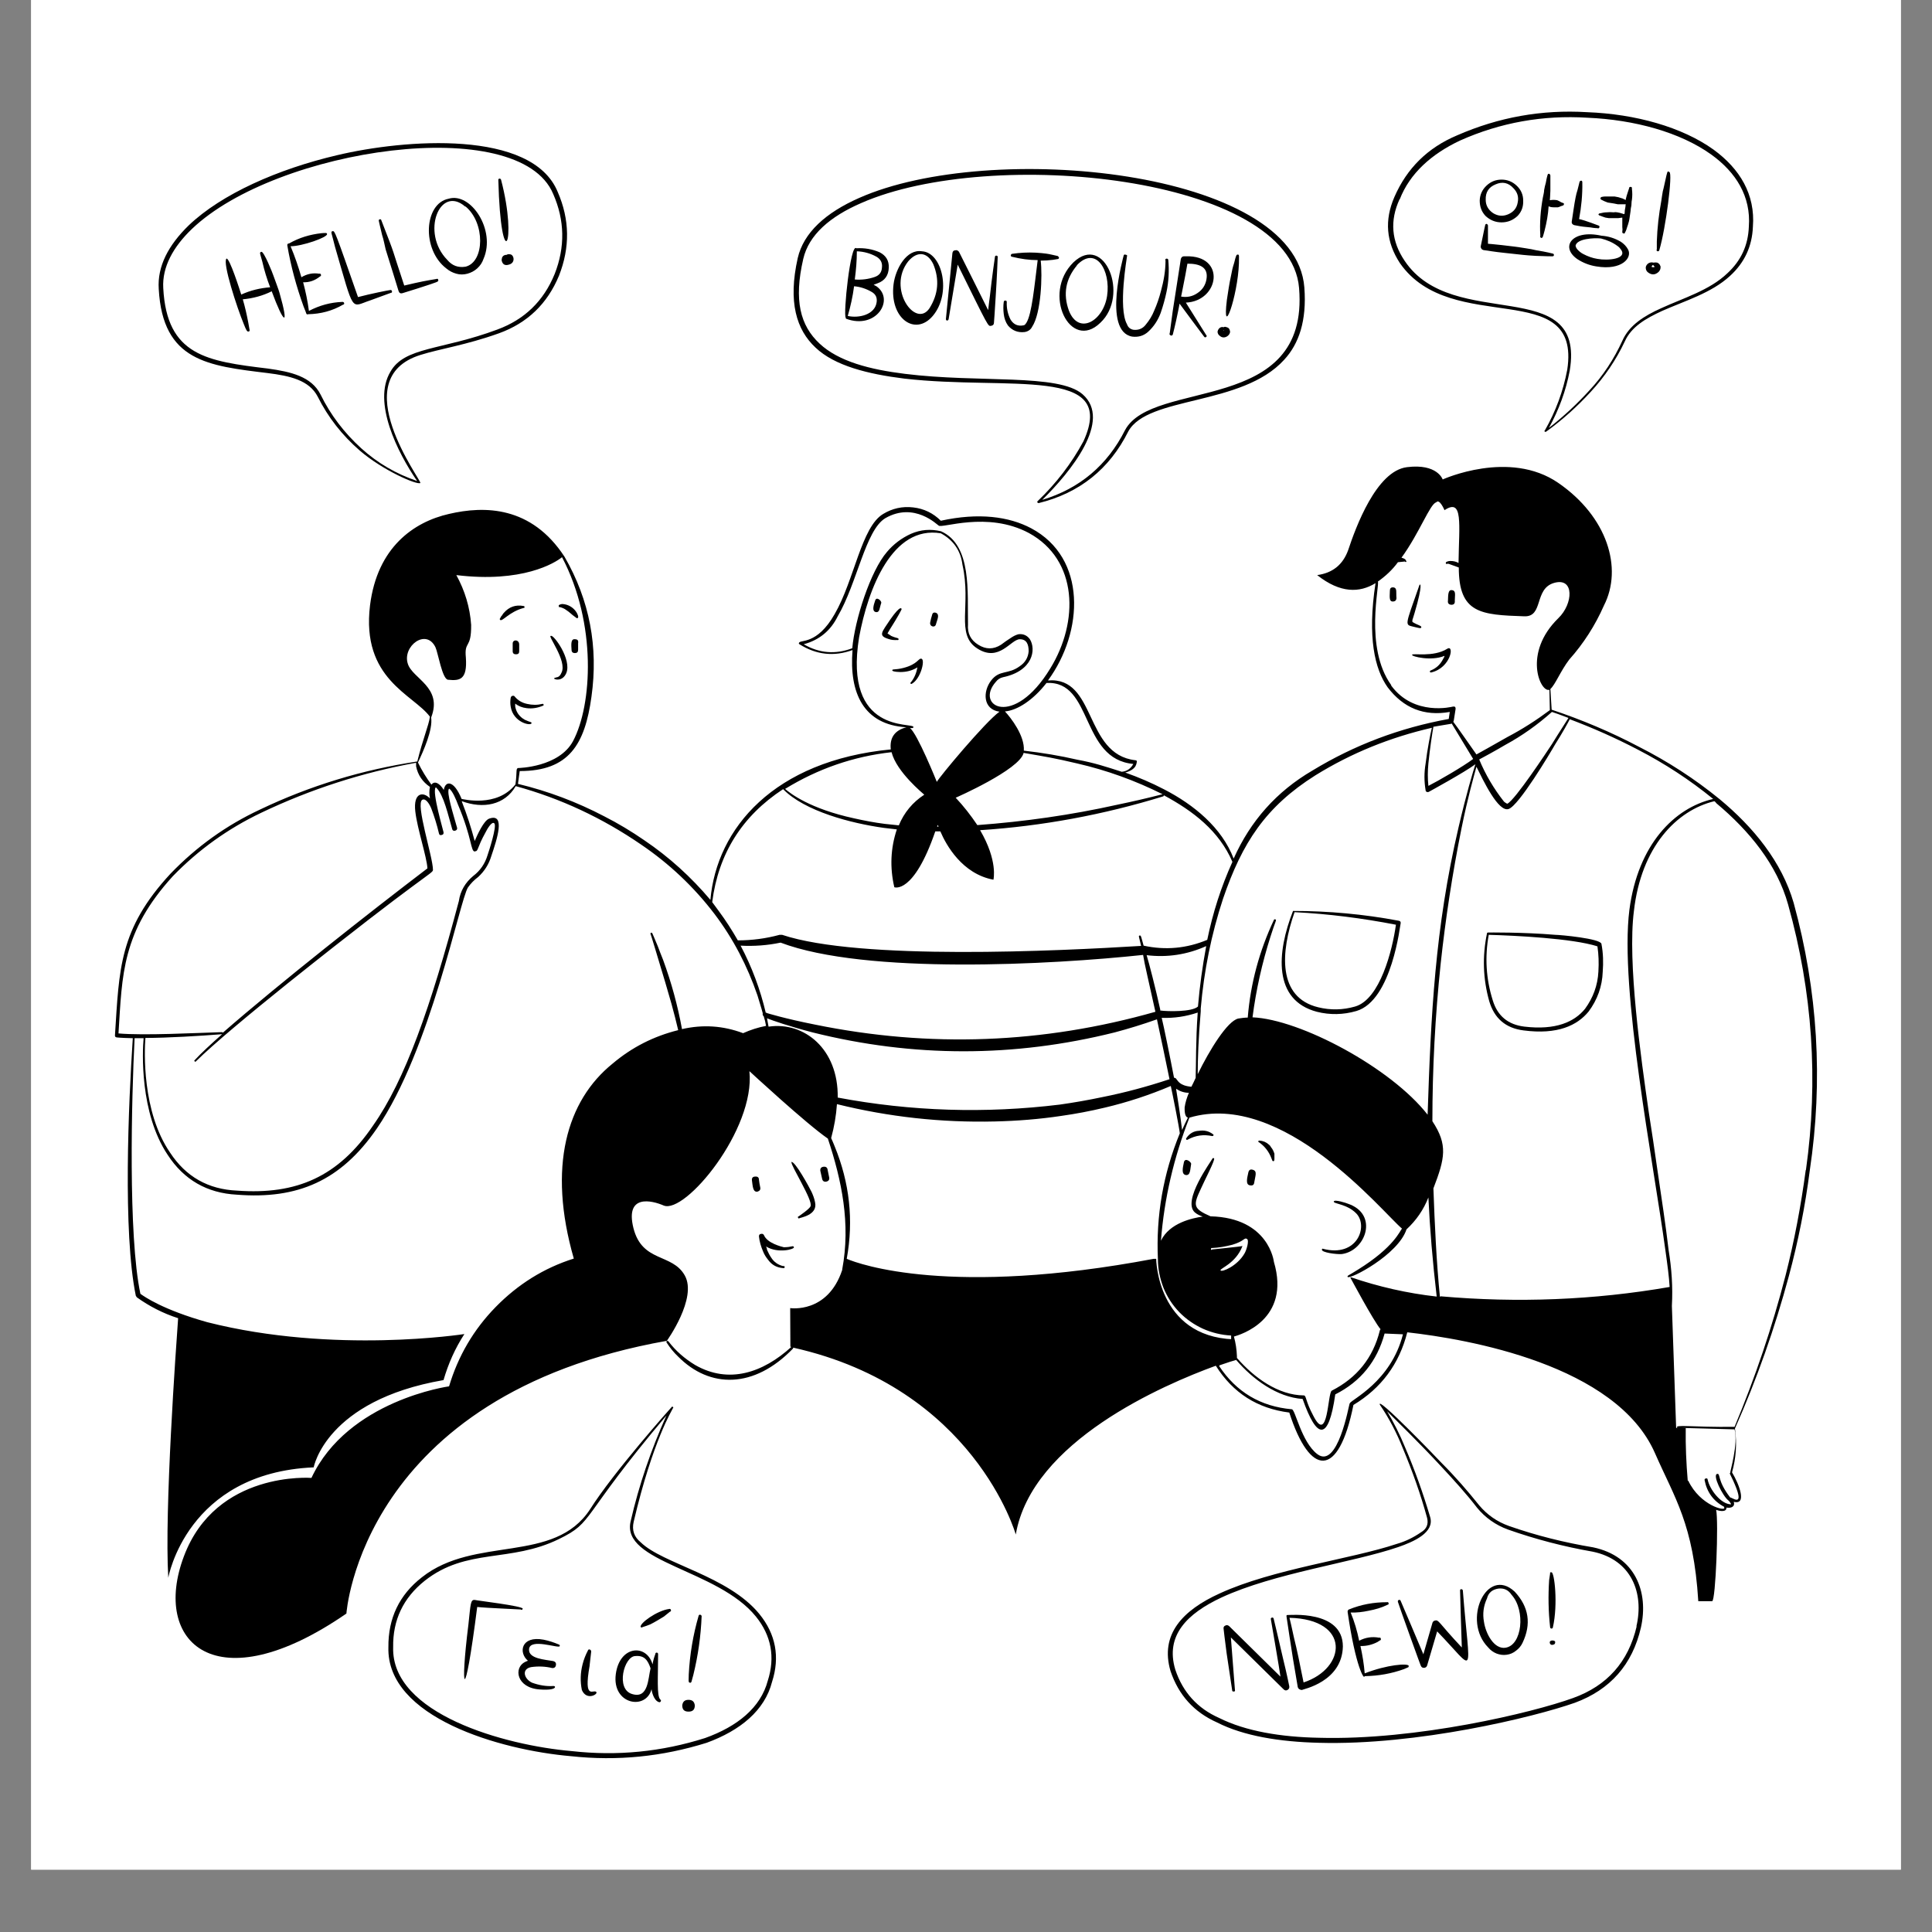
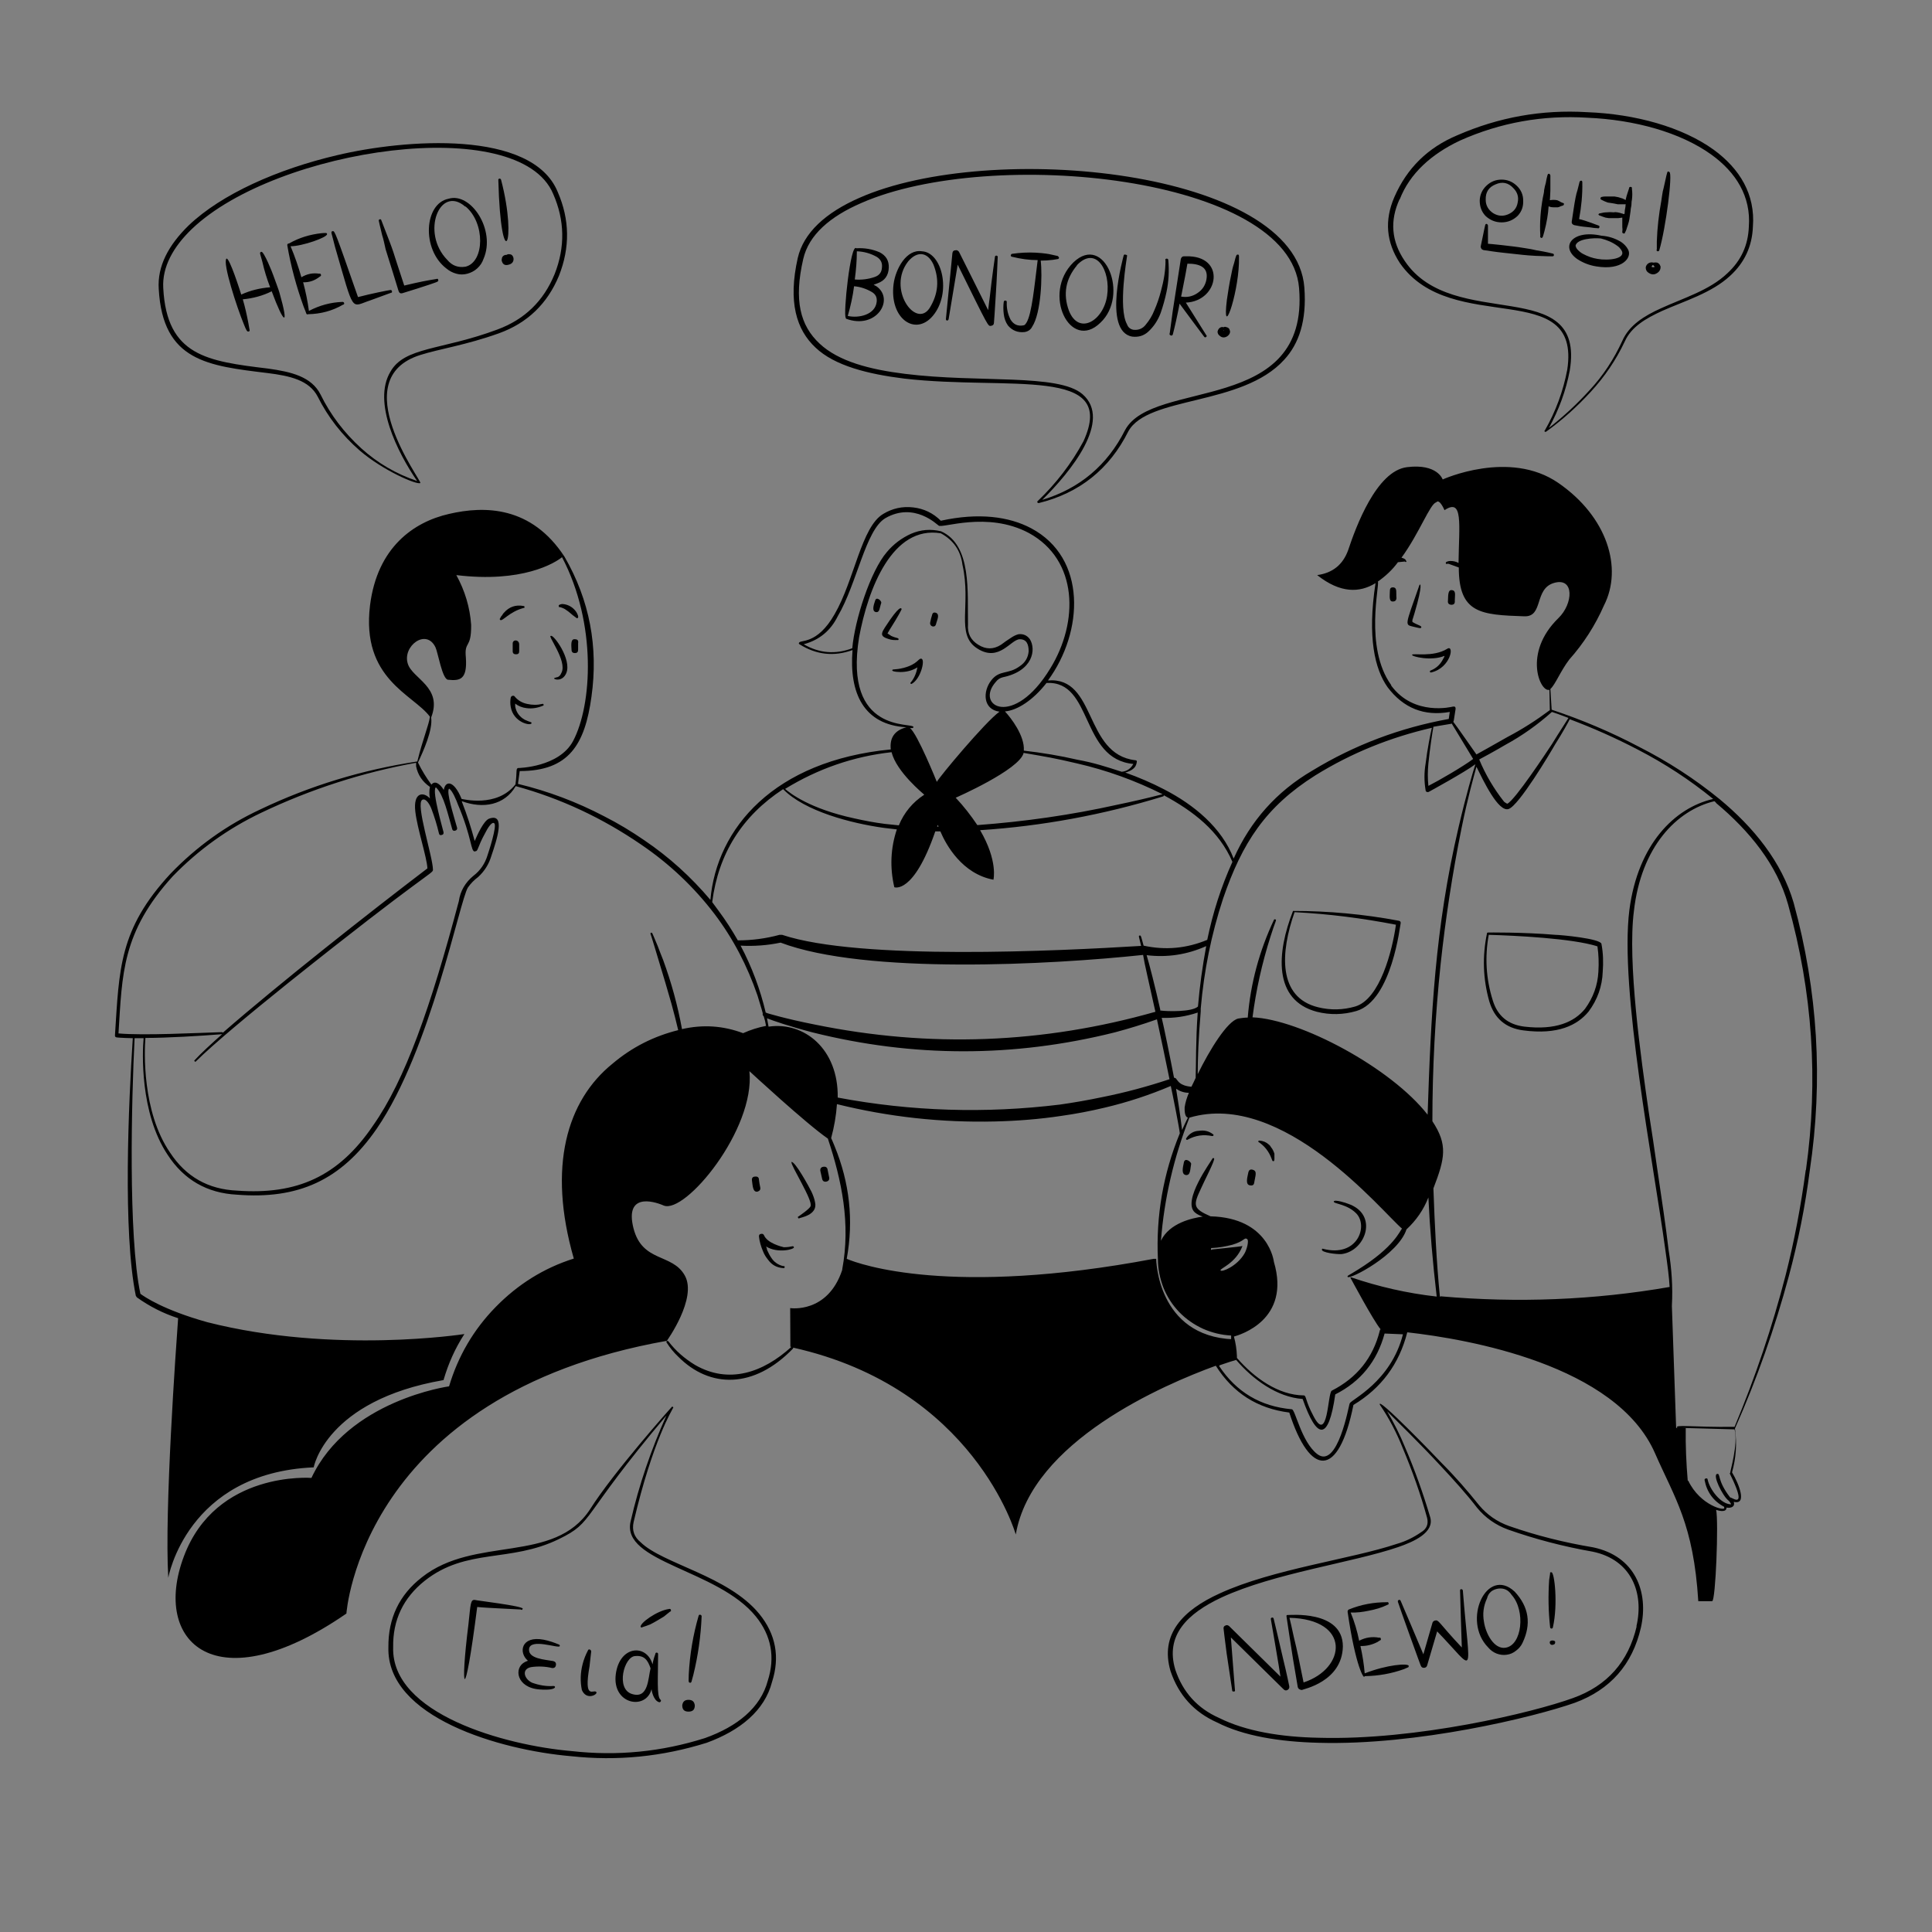
<svg xmlns="http://www.w3.org/2000/svg" width="40" zoomAndPan="magnify" viewBox="0 0 30 30" height="40" preserveAspectRatio="xMidYMid meet" version="1.0">
  <rect x="0" y="0" width="30" height="30" fill="#808080" stroke="none" />
  <defs>
    <clipPath id="75e16ae847">
-       <path d="M 0.484 0 L 29.516 0 L 29.516 29.031 L 0.484 29.031 Z M 0.484 0 " clip-rule="nonzero" />
+       <path d="M 0.484 0 L 29.516 0 L 29.516 29.031 Z M 0.484 0 " clip-rule="nonzero" />
    </clipPath>
  </defs>
  <g clip-path="url(#75e16ae847)">
-     <path fill="#ffffff" d="M 0.484 0 L 29.516 0 L 29.516 29.031 L 0.484 29.031 Z M 0.484 0 " fill-opacity="1" fill-rule="nonzero" />
-     <path fill="#ffffff" d="M 0.484 0 L 29.516 0 L 29.516 29.031 L 0.484 29.031 Z M 0.484 0 " fill-opacity="1" fill-rule="nonzero" />
-   </g>
+     </g>
  <path fill="#000000" d="M 23.105 3.785 L 23.105 3.5 C 23.105 3.5 23.098 3.48 23.086 3.477 C 23.078 3.473 23.062 3.484 23.062 3.496 C 23.059 3.508 23.043 3.578 23.027 3.66 L 22.992 3.828 C 22.992 3.84 22.996 3.852 23.004 3.863 C 23.012 3.875 23.023 3.879 23.035 3.883 L 23.164 3.902 C 23.215 3.91 23.281 3.918 23.355 3.926 C 23.688 3.961 23.648 3.961 23.848 3.973 C 23.996 3.98 24.105 3.98 24.105 3.98 C 24.121 3.98 24.129 3.973 24.129 3.961 C 24.129 3.949 24.125 3.941 24.113 3.938 C 24.113 3.938 24.008 3.91 23.859 3.887 C 23.809 3.875 23.75 3.863 23.691 3.855 C 23.457 3.816 23.121 3.785 23.105 3.785 Z M 22.07 9.742 C 22.078 9.715 22.008 9.707 21.93 9.656 C 21.934 9.648 21.934 9.641 21.93 9.633 C 21.938 9.602 21.953 9.566 21.965 9.52 C 22.102 9.055 22.051 9.055 22.039 9.09 C 21.809 9.746 21.812 9.695 21.957 9.734 C 22.043 9.754 22.062 9.762 22.07 9.742 Z M 22.473 10.074 C 22.254 10.211 21.934 10.137 21.926 10.168 C 21.918 10.195 22.227 10.27 22.43 10.184 C 22.43 10.199 22.418 10.215 22.41 10.23 C 22.367 10.316 22.305 10.375 22.219 10.41 C 22.207 10.414 22.203 10.418 22.203 10.43 C 22.207 10.441 22.215 10.445 22.227 10.441 C 22.531 10.367 22.586 10.004 22.473 10.074 Z M 20.449 15.711 C 20.652 15.762 20.859 15.758 21.062 15.699 C 21.617 15.535 21.742 14.348 21.75 14.332 C 21.75 14.312 21.742 14.301 21.719 14.297 C 21.176 14.195 20.629 14.145 20.078 14.145 C 19.824 14.793 19.766 15.531 20.449 15.711 Z M 20.102 14.164 C 20.633 14.191 21.156 14.258 21.676 14.359 C 21.621 14.754 21.43 15.516 21.043 15.629 C 20.852 15.684 20.66 15.688 20.469 15.641 C 19.836 15.488 19.883 14.785 20.102 14.164 Z M 24.152 14.516 C 23.645 14.473 23.105 14.48 23.105 14.48 C 23.098 14.48 23.09 14.484 23.09 14.492 C 23.016 14.848 23.027 15.199 23.125 15.547 C 23.203 15.812 23.379 15.965 23.656 16 C 24.188 16.07 24.492 15.922 24.668 15.707 C 24.805 15.523 24.879 15.316 24.887 15.09 C 24.898 14.945 24.895 14.801 24.867 14.656 C 24.852 14.574 24.227 14.516 24.152 14.516 Z M 24.82 15.086 C 24.809 15.301 24.738 15.492 24.613 15.664 C 24.449 15.867 24.16 16 23.668 15.941 C 23.418 15.91 23.254 15.777 23.18 15.535 C 23.074 15.199 23.055 14.859 23.117 14.516 C 23.516 14.527 24.418 14.57 24.805 14.695 C 24.824 14.824 24.828 14.953 24.82 15.082 Z M 20.93 18.691 C 20.906 18.68 20.723 18.621 20.711 18.656 C 20.699 18.695 20.914 18.691 21.062 18.844 C 21.25 19.043 21.074 19.531 20.543 19.391 C 20.535 19.387 20.527 19.391 20.527 19.402 C 20.512 19.449 20.758 19.48 20.836 19.473 C 21.211 19.422 21.41 18.852 20.93 18.691 Z M 18.617 17.559 C 18.535 17.562 18.469 17.602 18.422 17.672 C 18.41 17.684 18.422 17.711 18.445 17.695 C 18.566 17.629 18.691 17.613 18.824 17.641 C 18.832 17.641 18.84 17.637 18.844 17.629 C 18.844 17.621 18.844 17.617 18.836 17.613 C 18.77 17.562 18.699 17.547 18.617 17.559 Z M 19.738 17.816 C 19.73 17.801 19.719 17.785 19.703 17.773 C 19.66 17.734 19.613 17.715 19.555 17.711 C 19.547 17.711 19.539 17.715 19.539 17.723 C 19.539 17.723 19.539 17.738 19.551 17.738 C 19.641 17.801 19.703 17.883 19.742 17.984 C 19.758 18.02 19.754 18.031 19.773 18.031 C 19.793 18.031 19.789 17.996 19.789 17.953 C 19.789 17.941 19.789 17.926 19.789 17.914 C 19.777 17.879 19.762 17.844 19.738 17.816 Z M 9.949 23.949 C 9.848 23.867 9.809 23.762 9.84 23.629 C 10.137 22.363 10.445 21.883 10.449 21.867 C 10.457 21.859 10.457 21.855 10.449 21.848 C 10.445 21.84 10.438 21.84 10.43 21.848 C 10.418 21.859 9.527 22.859 9.164 23.434 C 8.605 24.293 7.375 23.84 6.551 24.492 C 6.199 24.766 6.027 25.129 6.031 25.578 C 6 26.668 7.766 27.176 8.867 27.27 C 9.586 27.348 10.285 27.277 10.973 27.062 C 11.496 26.871 11.875 26.559 11.988 26.117 C 12.113 25.73 12.047 25.375 11.789 25.059 C 11.305 24.469 10.293 24.285 9.949 23.949 Z M 11.922 26.098 C 11.812 26.516 11.449 26.809 10.949 26.988 C 10.273 27.203 9.582 27.27 8.879 27.191 C 7.836 27.102 6.074 26.613 6.105 25.578 C 6.098 25.156 6.262 24.812 6.594 24.547 C 7.246 24.031 7.922 24.27 8.68 23.898 C 9.234 23.629 8.992 23.586 10.348 21.98 C 10.109 22.512 9.922 23.059 9.793 23.621 C 9.637 24.262 11.145 24.367 11.738 25.102 C 11.977 25.398 12.039 25.734 11.922 26.098 Z M 24.738 24.027 C 24.293 23.953 23.855 23.844 23.43 23.695 C 23.246 23.629 23.094 23.523 22.969 23.375 C 22.785 23.145 22.594 22.926 22.387 22.719 C 22.285 22.609 21.375 21.668 21.426 21.812 C 21.57 22.023 21.688 22.25 21.781 22.484 C 21.93 22.84 22.059 23.199 22.16 23.57 C 22.184 23.668 22.152 23.742 22.066 23.793 C 21.953 23.871 21.828 23.934 21.691 23.973 C 20.98 24.211 19.766 24.363 18.941 24.742 C 18.363 25.004 18.008 25.379 18.176 25.949 C 18.301 26.32 18.539 26.586 18.898 26.746 C 19.312 26.957 19.871 27.047 20.48 27.062 C 22.004 27.105 23.82 26.664 24.453 26.441 C 25.004 26.238 25.348 25.848 25.48 25.273 C 25.605 24.719 25.391 24.164 24.738 24.027 Z M 25.414 25.254 C 25.285 25.805 24.957 26.176 24.426 26.367 C 23.801 26.594 21.992 27.027 20.48 26.984 C 19.891 26.973 19.344 26.883 18.93 26.676 C 18.594 26.527 18.367 26.277 18.25 25.926 C 18.09 25.395 18.434 25.055 18.969 24.805 C 19.789 24.426 21 24.266 21.711 24.023 C 21.949 23.941 22.281 23.797 22.207 23.555 C 22.098 23.188 21.969 22.824 21.816 22.469 C 21.738 22.277 21.645 22.094 21.539 21.914 C 21.699 22.074 22.039 22.406 22.359 22.75 C 22.578 22.984 22.789 23.219 22.934 23.41 C 23.062 23.566 23.223 23.68 23.414 23.75 C 23.844 23.902 24.285 24.016 24.73 24.094 C 25.336 24.219 25.531 24.738 25.41 25.254 Z M 4.156 5.793 C 4.5 5.836 4.801 5.902 4.934 6.16 C 5.094 6.48 5.312 6.758 5.586 6.996 C 5.945 7.305 6.477 7.535 6.527 7.5 C 6.555 7.469 5.344 5.883 6.527 5.512 C 6.824 5.418 7.234 5.359 7.746 5.176 C 8.191 5.016 8.5 4.715 8.68 4.281 C 8.852 3.844 8.848 3.41 8.66 2.98 C 8.262 2.008 6.285 2.16 5.234 2.41 C 4.316 2.625 3.441 3.012 2.93 3.5 C 2.617 3.805 2.441 4.133 2.465 4.488 C 2.527 5.613 3.234 5.68 4.156 5.793 Z M 2.98 3.555 C 4.293 2.301 8.062 1.746 8.59 3.012 C 8.77 3.422 8.777 3.836 8.613 4.254 C 8.441 4.676 8.145 4.961 7.723 5.117 C 6.855 5.441 6.281 5.383 6.062 5.773 C 5.781 6.242 6.172 7.027 6.477 7.469 C 6.152 7.359 5.863 7.191 5.609 6.961 C 5.348 6.723 5.133 6.445 4.977 6.125 C 4.836 5.848 4.523 5.773 4.16 5.723 C 3.219 5.609 2.59 5.527 2.535 4.473 C 2.516 4.145 2.691 3.832 2.98 3.555 Z M 14.043 5.879 C 15.668 6.066 17.363 5.672 16.824 6.852 C 16.637 7.199 16.398 7.508 16.113 7.781 C 16.105 7.789 16.105 7.793 16.109 7.801 C 16.113 7.809 16.121 7.812 16.129 7.812 C 16.762 7.656 17.227 7.285 17.52 6.699 C 17.824 6.145 19.285 6.309 19.941 5.586 C 20.168 5.34 20.293 4.984 20.254 4.465 C 20.117 2.633 15.379 2.168 13.34 3.074 C 12.824 3.301 12.477 3.613 12.387 4.008 C 12.234 4.691 12.367 5.121 12.664 5.398 C 12.961 5.68 13.477 5.809 14.043 5.879 Z M 12.473 4.02 C 12.559 3.648 12.887 3.363 13.375 3.152 C 15.391 2.266 20.031 2.734 20.172 4.473 C 20.336 6.453 17.898 5.875 17.469 6.68 C 17.195 7.223 16.766 7.586 16.184 7.762 C 16.625 7.328 17.277 6.527 16.809 6.121 C 16.434 5.797 15.207 5.949 14.051 5.805 C 13.508 5.738 13.023 5.613 12.727 5.336 C 12.426 5.055 12.324 4.664 12.473 4.02 Z M 12.473 4.02 " fill-opacity="1" fill-rule="nonzero" />
  <path fill="#000000" d="M 24.336 5.742 C 24.273 6.074 24.156 6.391 23.988 6.684 C 23.98 6.691 23.98 6.695 23.988 6.703 C 23.992 6.707 24 6.707 24.008 6.703 C 24.262 6.52 24.492 6.312 24.703 6.082 C 24.918 5.848 25.094 5.59 25.23 5.301 C 25.332 5.074 25.555 4.945 25.809 4.828 C 26.16 4.672 26.574 4.551 26.863 4.285 C 27.09 4.078 27.207 3.824 27.219 3.52 C 27.258 3.02 27.016 2.621 26.609 2.324 C 26.121 1.973 25.395 1.77 24.645 1.742 C 23.941 1.699 23.27 1.82 22.625 2.102 C 22.172 2.293 21.848 2.609 21.652 3.059 C 21.496 3.418 21.523 3.758 21.738 4.086 C 22.539 5.238 24.559 4.285 24.336 5.742 Z M 21.734 3.098 C 21.891 2.691 22.23 2.391 22.668 2.184 C 23.297 1.902 23.961 1.785 24.648 1.828 C 25.383 1.859 26.09 2.055 26.57 2.398 C 26.957 2.676 27.191 3.051 27.156 3.52 C 27.145 3.809 27.035 4.047 26.824 4.242 C 26.547 4.508 26.137 4.629 25.797 4.785 C 25.527 4.906 25.297 5.051 25.191 5.293 C 25.062 5.574 24.895 5.832 24.68 6.062 C 24.488 6.273 24.277 6.469 24.051 6.645 C 24.207 6.363 24.316 6.066 24.375 5.754 C 24.625 4.242 22.562 5.172 21.812 4.051 C 21.605 3.746 21.578 3.426 21.734 3.09 Z M 3.785 5.031 C 3.824 5.129 3.836 5.152 3.859 5.148 C 3.875 5.145 3.879 5.137 3.875 5.121 L 3.855 5.008 C 3.832 4.887 3.805 4.766 3.77 4.648 C 3.926 4.633 4.078 4.594 4.219 4.523 C 4.406 5.031 4.496 5.094 4.34 4.547 C 4.34 4.535 4.25 4.293 4.246 4.281 C 4.234 4.242 4.098 3.902 4.059 3.91 C 4.02 3.918 4.043 3.945 4.074 4.066 C 4.105 4.203 4.145 4.332 4.195 4.461 C 4.039 4.473 3.891 4.508 3.746 4.574 C 3.73 4.523 3.562 3.992 3.516 4.016 C 3.453 4.082 3.68 4.777 3.785 5.031 Z M 5.75 4.664 C 5.902 4.609 6.07 4.547 6.07 4.547 C 6.086 4.547 6.09 4.535 6.086 4.52 C 6.082 4.508 6.074 4.5 6.059 4.504 C 6.043 4.504 5.75 4.562 5.559 4.613 C 5.203 3.594 5.199 3.582 5.164 3.59 C 5.129 3.598 5.148 3.609 5.203 3.836 C 5.508 4.883 5.438 4.766 5.75 4.664 Z M 5.988 3.871 C 6.023 3.977 6.188 4.516 6.188 4.516 C 6.199 4.551 6.219 4.562 6.254 4.551 L 6.469 4.484 C 6.82 4.371 6.809 4.375 6.805 4.348 C 6.805 4.332 6.793 4.324 6.777 4.332 C 6.777 4.332 6.602 4.359 6.445 4.395 L 6.277 4.434 C 6.059 3.781 6.164 4.043 5.922 3.422 C 5.918 3.406 5.91 3.402 5.895 3.406 C 5.883 3.41 5.879 3.418 5.883 3.434 C 5.883 3.434 5.902 3.523 5.934 3.652 C 5.957 3.719 5.969 3.793 5.988 3.871 Z M 6.93 4.168 C 6.977 4.207 7.027 4.234 7.086 4.25 C 7.141 4.266 7.199 4.266 7.258 4.25 C 7.316 4.234 7.367 4.207 7.41 4.168 C 7.457 4.125 7.488 4.078 7.508 4.02 C 7.703 3.574 7.312 2.98 6.965 3.086 C 6.586 3.16 6.543 3.871 6.93 4.168 Z M 7.23 3.207 C 7.535 3.461 7.527 4.066 7.23 4.141 C 7.113 4.16 7.02 4.125 6.945 4.035 C 6.531 3.613 6.828 2.867 7.223 3.207 Z M 14.484 4.906 C 14.781 4.555 14.633 3.918 14.316 3.902 C 14.078 3.863 13.906 4.172 13.875 4.414 C 13.809 4.945 14.211 5.227 14.484 4.906 Z M 14.102 4.059 C 14.238 3.898 14.398 3.906 14.492 4.102 C 14.59 4.34 14.57 4.566 14.434 4.785 C 14.219 5.109 13.77 4.484 14.102 4.059 Z M 17.086 5.012 C 17.543 4.586 17.152 3.613 16.668 4.074 C 16.172 4.562 16.621 5.465 17.086 5.012 Z M 16.719 4.121 C 17.016 3.805 17.25 4.199 17.191 4.594 C 17.133 4.984 16.75 5.211 16.598 4.824 C 16.504 4.566 16.547 4.332 16.723 4.121 Z M 23.52 24.715 C 23.086 24.312 22.695 25.164 23.109 25.582 C 23.145 25.625 23.188 25.656 23.238 25.676 C 23.289 25.695 23.34 25.703 23.395 25.695 C 23.449 25.688 23.496 25.668 23.539 25.633 C 23.582 25.602 23.617 25.562 23.641 25.512 C 23.781 25.219 23.742 24.953 23.52 24.715 Z M 23.379 25.586 C 23.199 25.613 23.07 25.367 23.043 25.184 C 23.02 25.059 23.035 24.938 23.09 24.82 C 23.113 24.73 23.172 24.684 23.262 24.668 C 23.352 24.656 23.422 24.688 23.473 24.766 C 23.691 25.008 23.637 25.551 23.375 25.586 Z M 7.887 4.012 L 7.887 4.02 Z M 7.867 3.957 C 7.84 3.957 7.82 3.965 7.805 3.984 C 7.793 3.996 7.793 4.02 7.789 4.039 C 7.801 4.105 7.84 4.129 7.902 4.109 C 8.012 4.082 7.98 3.949 7.918 3.949 C 7.906 3.945 7.883 3.945 7.867 3.957 Z M 7.887 4.016 L 7.887 4.008 C 7.887 4 7.887 4.008 7.887 4.008 C 7.887 4.008 7.887 4.016 7.887 4.016 Z M 19.094 5.125 C 19.094 5.109 19.074 5.086 19.051 5.082 C 19.027 5.074 19.016 5.07 19 5.082 C 18.973 5.07 18.922 5.082 18.906 5.148 C 18.906 5.176 18.918 5.199 18.941 5.215 C 19.016 5.285 19.129 5.188 19.094 5.125 Z M 19 5.145 Z M 19 5.145 Z M 19 5.125 C 19.012 5.133 19 5.133 19 5.141 L 19 5.129 C 19 5.125 19 5.121 19 5.113 Z M 19 5.125 " fill-opacity="1" fill-rule="nonzero" />
  <path fill="#000000" d="M 25.754 4.223 C 25.773 4.203 25.785 4.18 25.785 4.152 L 25.785 4.137 C 25.777 4.117 25.77 4.102 25.754 4.09 C 25.746 4.086 25.742 4.082 25.734 4.078 C 25.715 4.074 25.695 4.074 25.676 4.078 C 25.645 4.07 25.621 4.074 25.594 4.09 C 25.574 4.105 25.559 4.125 25.555 4.152 C 25.555 4.18 25.562 4.203 25.582 4.223 C 25.641 4.273 25.699 4.273 25.754 4.223 Z M 25.672 4.121 C 25.68 4.121 25.684 4.133 25.688 4.137 C 25.695 4.141 25.688 4.145 25.688 4.148 C 25.688 4.152 25.66 4.148 25.66 4.148 C 25.648 4.16 25.637 4.125 25.672 4.113 Z M 10.594 26.48 C 10.594 26.547 10.625 26.578 10.691 26.578 C 10.758 26.578 10.789 26.547 10.789 26.48 C 10.781 26.422 10.75 26.395 10.691 26.395 C 10.633 26.395 10.602 26.422 10.594 26.48 Z M 4.715 4.762 C 4.742 4.824 4.754 4.863 4.754 4.863 C 4.758 4.879 4.77 4.887 4.785 4.879 C 4.98 4.875 5.16 4.828 5.328 4.73 C 5.355 4.73 5.348 4.684 5.316 4.688 C 5.133 4.695 4.961 4.742 4.797 4.828 C 4.777 4.676 4.746 4.527 4.707 4.383 C 4.805 4.387 4.891 4.355 4.969 4.293 C 4.98 4.289 4.988 4.281 4.984 4.266 C 4.98 4.25 4.969 4.246 4.957 4.25 C 4.855 4.234 4.766 4.254 4.68 4.305 C 4.633 4.141 4.578 3.98 4.512 3.824 C 4.691 3.824 5.094 3.684 5.078 3.633 C 5.078 3.613 5.051 3.617 4.992 3.621 C 4.812 3.641 4.645 3.691 4.488 3.781 L 4.48 3.781 C 4.465 3.785 4.461 3.793 4.461 3.809 C 4.516 4.133 4.602 4.449 4.715 4.762 Z M 21.191 25.984 C 21.18 25.844 21.156 25.699 21.125 25.559 C 21.219 25.562 21.309 25.539 21.391 25.496 L 21.426 25.473 C 21.441 25.469 21.445 25.461 21.441 25.445 C 21.438 25.43 21.43 25.426 21.414 25.43 C 21.305 25.41 21.203 25.426 21.105 25.477 C 21.074 25.324 21.031 25.18 20.973 25.039 C 21.066 25.043 21.16 25.031 21.25 25.012 C 21.355 24.992 21.453 24.965 21.547 24.918 C 21.559 24.918 21.566 24.906 21.562 24.895 C 21.559 24.879 21.551 24.875 21.535 24.879 C 21.332 24.879 21.137 24.914 20.945 24.992 C 20.945 24.992 20.938 24.992 20.938 25 C 20.926 25.004 20.926 25.012 20.926 25.023 C 20.926 25.027 20.926 25.031 20.926 25.031 C 21.051 25.895 21.188 26.094 21.188 26.027 L 21.199 26.027 C 21.406 26.023 21.605 25.988 21.801 25.918 L 21.863 25.891 C 21.871 25.891 21.875 25.879 21.875 25.867 C 21.863 25.824 21.539 25.848 21.191 25.984 Z M 7.781 2.793 C 7.773 2.762 7.734 2.773 7.738 2.793 C 7.777 4.305 8.043 3.793 7.781 2.793 Z M 19.238 4.09 C 19.238 3.988 19.246 3.953 19.223 3.953 C 19.199 3.953 19.195 3.957 19.164 4.082 C 19.133 4.18 19.137 4.176 19.109 4.312 C 19.098 4.355 19.062 4.57 19.051 4.656 C 18.973 5.293 19.219 4.609 19.238 4.09 Z M 24.09 24.414 C 24.074 24.414 24.066 24.414 24.07 24.434 C 24.07 24.449 24.062 24.473 24.055 24.535 C 24.039 24.781 24.043 25.023 24.07 25.266 C 24.07 25.293 24.109 25.297 24.113 25.27 C 24.195 24.91 24.137 24.406 24.09 24.414 Z M 25.738 3.902 C 25.75 3.902 25.762 3.902 25.766 3.883 C 25.867 3.543 25.977 2.684 25.922 2.672 C 25.906 2.656 25.895 2.664 25.891 2.672 C 25.887 2.684 25.871 2.738 25.855 2.82 C 25.844 2.863 25.836 2.914 25.82 2.969 C 25.809 3.027 25.805 3.066 25.797 3.117 C 25.758 3.328 25.734 3.539 25.727 3.75 C 25.727 3.789 25.727 3.832 25.727 3.871 C 25.719 3.887 25.723 3.895 25.738 3.902 Z M 10.848 25.09 C 10.762 25.387 10.711 25.691 10.695 26 C 10.695 26.082 10.684 26.125 10.711 26.129 C 10.742 26.133 10.734 26.117 10.766 26.008 C 10.84 25.707 10.883 25.402 10.895 25.094 C 10.891 25.082 10.883 25.074 10.871 25.074 C 10.859 25.07 10.852 25.078 10.848 25.09 Z M 13.137 4.949 C 13.609 5.125 13.898 4.648 13.609 4.445 L 13.566 4.422 C 13.586 4.414 13.609 4.406 13.629 4.398 C 13.738 4.359 13.797 4.277 13.801 4.156 C 13.805 4.047 13.758 3.969 13.66 3.918 C 13.543 3.867 13.422 3.848 13.297 3.855 C 13.207 3.766 13.09 4.891 13.133 4.934 C 13.133 4.941 13.133 4.945 13.137 4.949 Z M 13.305 3.902 C 13.414 3.906 13.516 3.934 13.613 3.988 C 13.676 4.027 13.703 4.082 13.695 4.152 C 13.691 4.23 13.652 4.277 13.582 4.301 C 13.48 4.336 13.379 4.348 13.273 4.34 C 13.293 4.191 13.305 4.047 13.305 3.902 Z M 13.262 4.445 C 13.359 4.453 13.453 4.484 13.539 4.535 C 13.598 4.57 13.621 4.621 13.613 4.688 C 13.59 4.887 13.336 4.945 13.164 4.906 C 13.207 4.758 13.242 4.602 13.262 4.445 Z M 14.707 4.977 C 14.719 4.977 14.727 4.969 14.73 4.957 C 14.73 4.957 14.859 4.176 14.871 4.109 C 15.363 5.105 15.34 5.066 15.391 5.059 C 15.418 5.055 15.434 5.039 15.434 5.012 C 15.434 5.012 15.449 4.82 15.461 4.605 C 15.48 4.324 15.492 3.996 15.492 3.996 C 15.496 3.98 15.488 3.973 15.473 3.969 C 15.457 3.969 15.449 3.977 15.449 3.992 C 15.449 3.992 15.402 4.312 15.371 4.598 C 15.359 4.68 15.352 4.754 15.344 4.816 C 15.297 4.719 14.891 3.91 14.891 3.91 C 14.875 3.891 14.859 3.879 14.832 3.887 C 14.809 3.887 14.793 3.902 14.789 3.93 L 14.688 4.953 C 14.688 4.965 14.691 4.973 14.703 4.977 Z M 15.652 5.055 C 15.719 5.133 15.805 5.168 15.91 5.156 C 15.961 5.148 16.004 5.121 16.027 5.074 C 16.168 4.863 16.188 4.273 16.16 4.047 C 16.223 4.047 16.285 4.043 16.348 4.035 L 16.422 4.023 C 16.434 4.023 16.441 4.016 16.445 4.004 C 16.438 3.984 16.426 3.973 16.414 3.973 C 16.371 3.965 16.301 3.945 16.242 3.938 L 16.172 3.93 C 16.051 3.918 15.93 3.918 15.809 3.93 L 15.719 3.941 C 15.707 3.941 15.699 3.949 15.695 3.965 C 15.695 3.977 15.703 3.988 15.719 3.988 C 15.848 4.02 15.98 4.039 16.113 4.039 C 16.062 4.441 16.023 4.875 15.938 5.012 C 15.926 5.031 15.914 5.047 15.898 5.051 C 15.805 5.07 15.738 5.039 15.691 4.961 C 15.648 4.875 15.629 4.785 15.633 4.691 C 15.633 4.676 15.629 4.668 15.613 4.668 C 15.598 4.664 15.59 4.672 15.586 4.688 C 15.578 4.75 15.578 4.812 15.586 4.875 C 15.594 4.941 15.613 5 15.652 5.055 Z M 17.582 5.227 C 17.676 5.238 17.758 5.215 17.828 5.152 C 17.918 5.07 17.98 4.973 18.023 4.859 C 18.059 4.754 18.09 4.645 18.113 4.535 C 18.148 4.371 18.156 4.203 18.141 4.035 C 18.137 4.02 18.129 4.016 18.113 4.016 C 18.098 4.02 18.09 4.027 18.098 4.047 C 18.098 4.207 18.07 4.363 18.027 4.52 C 18 4.625 17.965 4.727 17.922 4.824 C 17.891 4.902 17.848 4.973 17.793 5.039 C 17.746 5.102 17.68 5.129 17.602 5.121 C 17.551 5.113 17.516 5.082 17.5 5.035 C 17.359 4.785 17.5 3.996 17.5 3.98 C 17.504 3.965 17.5 3.957 17.484 3.957 C 17.465 3.945 17.449 3.957 17.449 3.965 C 17.449 3.969 17.113 5.148 17.582 5.227 Z M 18.211 5.195 C 18.211 5.195 18.25 5.047 18.289 4.855 C 18.297 4.809 18.309 4.766 18.316 4.715 C 18.352 4.766 18.699 5.23 18.699 5.23 C 18.711 5.242 18.719 5.242 18.73 5.23 C 18.738 5.23 18.742 5.211 18.73 5.203 L 18.414 4.699 C 18.934 4.676 19.043 3.961 18.414 3.98 L 18.383 3.98 C 18.359 3.98 18.344 3.996 18.336 4.02 C 18.336 4.02 18.227 4.715 18.211 4.824 C 18.184 5.02 18.164 5.172 18.164 5.172 C 18.156 5.188 18.16 5.199 18.176 5.207 C 18.191 5.215 18.203 5.211 18.211 5.195 Z M 18.359 4.512 C 18.395 4.332 18.426 4.172 18.438 4.094 C 18.629 4.094 18.766 4.148 18.734 4.336 C 18.719 4.426 18.672 4.5 18.594 4.551 C 18.516 4.605 18.43 4.621 18.34 4.605 C 18.348 4.574 18.352 4.543 18.359 4.512 Z M 23.934 3.695 C 23.945 3.695 23.953 3.688 23.957 3.676 C 23.961 3.664 23.969 3.641 23.984 3.582 C 24.016 3.457 24.039 3.332 24.047 3.203 C 24.07 3.215 24.098 3.219 24.129 3.219 C 24.141 3.219 24.152 3.219 24.164 3.219 C 24.176 3.219 24.184 3.219 24.191 3.219 C 24.207 3.215 24.219 3.211 24.234 3.203 L 24.258 3.195 C 24.273 3.191 24.281 3.188 24.285 3.172 C 24.285 3.164 24.285 3.152 24.27 3.152 L 24.242 3.141 C 24.23 3.133 24.219 3.129 24.207 3.121 L 24.18 3.109 C 24.141 3.102 24.105 3.102 24.066 3.109 C 24.066 3.094 24.074 3.012 24.074 2.961 L 24.074 2.723 C 24.074 2.723 24.066 2.699 24.055 2.699 C 24.043 2.695 24.035 2.703 24.031 2.715 C 24.031 2.715 24.016 2.762 24.004 2.836 C 23.992 2.875 23.984 2.914 23.977 2.953 C 23.977 2.988 23.965 3.027 23.957 3.07 C 23.922 3.266 23.906 3.461 23.918 3.66 C 23.91 3.68 23.922 3.691 23.934 3.695 Z M 24.445 3.496 L 24.531 3.512 L 24.586 3.52 L 24.695 3.531 C 24.758 3.543 24.805 3.543 24.805 3.543 C 24.82 3.551 24.832 3.543 24.836 3.527 C 24.84 3.512 24.832 3.504 24.816 3.5 L 24.711 3.461 L 24.609 3.426 L 24.555 3.41 L 24.52 3.402 C 24.555 3.215 24.574 3.023 24.57 2.832 C 24.57 2.816 24.566 2.809 24.555 2.805 C 24.543 2.805 24.531 2.812 24.527 2.824 C 24.523 2.836 24.516 2.875 24.496 2.949 C 24.484 2.984 24.473 3.027 24.465 3.07 C 24.457 3.113 24.441 3.199 24.434 3.254 C 24.418 3.359 24.406 3.441 24.406 3.441 C 24.402 3.469 24.418 3.488 24.445 3.496 Z M 23.566 3.352 C 23.629 3.285 23.656 3.207 23.652 3.113 C 23.652 3.023 23.617 2.945 23.551 2.883 C 23.484 2.82 23.406 2.789 23.316 2.789 C 23.227 2.789 23.148 2.82 23.082 2.883 C 23.016 2.945 22.98 3.023 22.977 3.113 C 22.977 3.207 23.004 3.285 23.066 3.352 C 23.137 3.418 23.219 3.453 23.316 3.453 C 23.414 3.453 23.496 3.418 23.566 3.352 Z M 23.5 2.922 C 23.562 2.984 23.586 3.059 23.566 3.148 C 23.551 3.234 23.5 3.293 23.418 3.328 C 23.336 3.363 23.258 3.355 23.184 3.309 C 23.109 3.258 23.07 3.188 23.07 3.102 C 23.066 2.984 23.117 2.906 23.223 2.863 C 23.328 2.816 23.422 2.836 23.5 2.922 Z M 24.492 4.023 C 24.582 4.082 24.684 4.121 24.789 4.137 C 25.188 4.203 25.348 4 25.281 3.875 C 25.254 3.824 25.215 3.785 25.168 3.754 C 25.074 3.699 24.977 3.668 24.867 3.66 C 24.414 3.559 24.219 3.832 24.492 4.023 Z M 24.859 3.703 C 24.953 3.727 25.039 3.762 25.117 3.82 C 25.141 3.836 25.16 3.859 25.176 3.883 C 25.262 4.02 24.973 4.051 24.805 4.02 C 24.727 4.008 24.652 3.98 24.586 3.945 C 24.547 3.926 24.516 3.898 24.488 3.867 C 24.477 3.852 24.469 3.836 24.465 3.816 C 24.484 3.707 24.746 3.691 24.859 3.703 Z M 24.832 3.344 C 24.852 3.352 24.867 3.355 24.883 3.363 L 24.93 3.379 L 24.98 3.387 C 24.996 3.387 25.016 3.387 25.031 3.387 L 25.129 3.387 L 25.191 3.379 C 25.191 3.395 25.191 3.41 25.191 3.426 L 25.191 3.527 C 25.195 3.551 25.195 3.574 25.191 3.598 C 25.188 3.613 25.195 3.621 25.211 3.625 C 25.223 3.629 25.23 3.625 25.234 3.609 C 25.25 3.582 25.258 3.555 25.266 3.527 C 25.273 3.504 25.285 3.477 25.293 3.441 C 25.301 3.41 25.301 3.398 25.305 3.375 L 25.32 3.273 C 25.32 3.242 25.328 3.215 25.332 3.191 C 25.336 3.164 25.332 3.133 25.34 3.105 C 25.348 3.047 25.348 2.988 25.34 2.93 C 25.344 2.91 25.336 2.902 25.32 2.902 C 25.305 2.902 25.297 2.906 25.297 2.922 L 25.27 3.004 C 25.262 3.027 25.254 3.055 25.246 3.09 L 25.246 3.105 L 25.227 3.098 C 25.207 3.086 25.188 3.078 25.168 3.074 L 25.129 3.062 L 25.07 3.051 C 25.055 3.051 25.039 3.051 25.023 3.051 C 25.004 3.051 24.988 3.051 24.973 3.051 L 24.922 3.051 C 24.902 3.051 24.887 3.055 24.867 3.059 C 24.859 3.062 24.852 3.07 24.852 3.082 C 24.852 3.094 24.859 3.098 24.867 3.102 C 24.883 3.109 24.898 3.117 24.914 3.125 L 24.965 3.145 L 25.012 3.152 L 25.062 3.16 L 25.121 3.172 L 25.164 3.172 C 25.184 3.172 25.203 3.172 25.227 3.172 L 25.242 3.172 C 25.246 3.172 25.246 3.176 25.242 3.18 C 25.242 3.211 25.234 3.238 25.23 3.266 C 25.227 3.293 25.23 3.305 25.223 3.324 L 25.215 3.324 L 25.152 3.305 L 25.113 3.297 C 25.094 3.293 25.074 3.293 25.055 3.297 C 25.02 3.293 24.984 3.293 24.949 3.297 C 24.914 3.297 24.879 3.305 24.848 3.312 C 24.832 3.312 24.824 3.32 24.82 3.332 C 24.824 3.336 24.828 3.34 24.832 3.344 Z M 8.117 24.98 C 8.125 24.938 7.391 24.852 7.375 24.844 C 7.305 24.836 7.309 24.898 7.273 25.23 C 7.145 26.25 7.207 26.547 7.41 24.953 C 7.551 24.969 8.051 24.988 8.086 24.992 C 8.102 25.004 8.109 25 8.117 24.98 Z M 10.391 24.984 C 10.203 25.008 9.922 25.211 9.949 25.266 C 9.961 25.273 9.969 25.273 9.977 25.266 C 10.02 25.254 10.059 25.238 10.098 25.223 C 10.168 25.188 10.238 25.145 10.309 25.102 C 10.32 25.094 10.398 25.031 10.402 25.027 C 10.418 25.023 10.422 25.012 10.418 25 C 10.414 24.984 10.402 24.98 10.391 24.984 Z M 8.441 25.461 C 8.09 25.395 8.047 25.664 8.199 25.789 C 8.184 25.789 8.172 25.801 8.156 25.805 C 7.969 25.895 8.02 26.211 8.383 26.234 C 8.66 26.254 8.633 26.176 8.594 26.18 C 8.48 26.188 8.371 26.168 8.262 26.129 C 8.137 26.07 8.094 25.918 8.246 25.887 C 8.355 25.871 8.469 25.875 8.578 25.902 C 8.609 25.902 8.629 25.887 8.633 25.852 C 8.637 25.82 8.621 25.801 8.59 25.793 C 8.465 25.77 8.203 25.758 8.215 25.609 C 8.227 25.43 8.676 25.602 8.691 25.562 C 8.695 25.551 8.691 25.539 8.676 25.535 C 8.602 25.504 8.523 25.477 8.441 25.461 Z M 9.156 25.863 C 9.156 25.848 9.148 25.934 9.18 25.645 C 9.18 25.613 9.137 25.598 9.129 25.629 C 9.094 25.695 9.066 25.766 9.047 25.84 C 9.012 25.973 9.008 26.109 9.035 26.242 C 9.105 26.406 9.277 26.316 9.262 26.277 C 9.227 26.215 9.055 26.43 9.156 25.863 Z M 10.219 25.684 C 10.219 25.656 10.176 25.652 10.176 25.684 C 10.156 25.738 10.141 25.789 10.133 25.844 C 10.039 25.52 9.621 25.551 9.562 25.996 C 9.5 26.469 10.031 26.562 10.117 26.23 C 10.117 26.246 10.145 26.402 10.23 26.43 C 10.254 26.441 10.277 26.406 10.254 26.391 C 10.195 26.34 10.219 26.035 10.219 25.684 Z M 9.816 26.305 C 9.555 26.23 9.691 25.715 9.867 25.715 C 10.004 25.703 10.059 25.777 10.102 25.906 C 10.062 26.062 10.07 26.383 9.816 26.305 Z M 19.777 25.133 C 19.773 25.121 19.766 25.117 19.754 25.117 C 19.738 25.121 19.73 25.129 19.734 25.145 C 19.734 25.145 19.875 25.961 19.883 26.035 C 19.793 25.945 19.086 25.25 19.086 25.25 C 19.066 25.234 19.047 25.23 19.027 25.242 C 19.004 25.25 18.996 25.27 19 25.293 C 19 25.293 19.02 25.473 19.047 25.672 C 19.086 25.938 19.133 26.246 19.133 26.246 C 19.133 26.262 19.141 26.266 19.156 26.266 C 19.176 26.266 19.18 26.258 19.176 26.242 C 19.176 26.242 19.117 25.492 19.113 25.426 L 19.93 26.23 C 19.949 26.25 19.969 26.254 19.992 26.242 C 20.016 26.227 20.023 26.211 20.02 26.184 C 20.02 26.184 19.98 25.984 19.926 25.766 C 19.859 25.473 19.777 25.133 19.777 25.133 Z M 19.992 25.078 C 19.984 25.078 19.98 25.078 19.977 25.086 C 19.977 25.09 19.977 25.094 19.977 25.102 C 19.977 25.102 20.059 25.652 20.078 25.762 C 20.117 25.996 20.152 26.199 20.152 26.199 C 20.156 26.211 20.164 26.223 20.176 26.23 C 20.188 26.238 20.203 26.242 20.215 26.242 C 20.23 26.23 20.84 26.117 20.852 25.566 C 20.852 24.992 20.008 25.082 19.992 25.078 Z M 20.242 26.125 C 20.227 26.047 20.195 25.902 20.164 25.742 C 20.141 25.637 20.117 25.523 20.09 25.418 C 20.062 25.281 20.035 25.172 20.023 25.121 C 20.98 25.145 20.906 25.906 20.242 26.125 Z M 22.715 24.699 C 22.715 24.684 22.703 24.68 22.691 24.676 C 22.68 24.676 22.668 24.688 22.672 24.699 C 22.672 24.715 22.695 25.512 22.699 25.582 C 22.328 25.188 22.344 25.148 22.281 25.164 C 22.262 25.168 22.246 25.184 22.242 25.203 L 22.102 25.688 C 22.074 25.617 21.75 24.859 21.75 24.859 C 21.746 24.844 21.734 24.84 21.719 24.844 C 21.707 24.852 21.703 24.859 21.707 24.875 C 21.707 24.887 22.082 25.93 22.062 25.863 C 22.07 25.887 22.086 25.898 22.109 25.898 C 22.133 25.898 22.152 25.887 22.16 25.863 L 22.316 25.332 C 22.93 25.965 22.824 26.082 22.715 24.699 Z M 21.637 9.121 C 21.598 9.117 21.582 9.137 21.582 9.172 C 21.582 9.246 21.562 9.344 21.629 9.34 C 21.664 9.34 21.684 9.32 21.684 9.285 C 21.676 9.199 21.699 9.129 21.637 9.121 Z M 18.383 18.051 C 18.367 18.129 18.34 18.234 18.414 18.246 C 18.488 18.254 18.48 18.156 18.496 18.074 C 18.5 18.043 18.398 17.965 18.383 18.051 Z M 22.59 9.328 C 22.59 9.242 22.613 9.172 22.547 9.164 C 22.48 9.152 22.488 9.254 22.484 9.324 C 22.477 9.367 22.496 9.387 22.535 9.391 C 22.578 9.391 22.594 9.371 22.59 9.328 Z M 19.453 18.164 C 19.414 18.152 19.391 18.168 19.383 18.211 C 19.367 18.289 19.336 18.395 19.41 18.406 C 19.453 18.414 19.473 18.398 19.477 18.355 C 19.492 18.258 19.527 18.184 19.453 18.164 Z M 24.066 25.516 C 24.074 25.539 24.094 25.547 24.117 25.539 C 24.141 25.535 24.152 25.52 24.148 25.492 C 24.145 25.469 24.051 25.457 24.066 25.516 Z M 14.312 10.23 C 14.262 10.211 14.258 10.312 14.031 10.371 C 13.895 10.406 13.855 10.383 13.855 10.41 C 13.855 10.434 13.996 10.438 14.016 10.434 C 14.098 10.43 14.176 10.406 14.246 10.363 C 14.23 10.449 14.199 10.527 14.145 10.594 C 14.125 10.605 14.145 10.629 14.16 10.617 C 14.293 10.543 14.367 10.258 14.312 10.23 Z M 11.676 18.328 C 11.688 18.41 11.688 18.516 11.762 18.504 C 11.797 18.492 11.812 18.473 11.805 18.438 C 11.797 18.398 11.789 18.359 11.785 18.32 C 11.785 18.285 11.766 18.266 11.727 18.27 C 11.691 18.27 11.672 18.289 11.676 18.328 Z M 11.863 19.18 C 11.852 19.16 11.84 19.156 11.816 19.16 C 11.793 19.164 11.785 19.176 11.785 19.199 C 11.793 19.277 11.816 19.355 11.848 19.43 C 11.867 19.48 11.895 19.523 11.93 19.566 C 11.988 19.645 12.066 19.684 12.16 19.691 C 12.176 19.695 12.184 19.688 12.184 19.676 C 12.184 19.66 12.176 19.656 12.16 19.66 C 12.082 19.641 12.02 19.598 11.977 19.531 C 11.949 19.492 11.93 19.449 11.91 19.406 C 11.91 19.387 11.902 19.371 11.895 19.355 C 12.078 19.469 12.34 19.398 12.328 19.367 C 12.316 19.332 12.301 19.367 12.172 19.367 C 12.137 19.359 11.914 19.305 11.863 19.18 Z M 12.402 18.887 C 12.391 18.891 12.387 18.895 12.391 18.906 C 12.395 18.918 12.398 18.922 12.41 18.918 C 12.422 18.906 12.703 18.871 12.656 18.668 C 12.645 18.609 12.625 18.559 12.602 18.508 C 12.566 18.434 12.344 18.027 12.289 18.043 C 12.277 18.098 12.629 18.645 12.586 18.73 C 12.574 18.77 12.414 18.879 12.402 18.887 Z M 12.402 18.887 " fill-opacity="1" fill-rule="nonzero" />
  <path fill="#000000" d="M 27.852 14.02 C 27.668 13.383 27.227 12.844 26.703 12.41 C 26.316 12.094 25.898 11.824 25.453 11.598 C 25.016 11.367 24.562 11.176 24.094 11.02 L 24.074 10.699 C 24.152 10.629 24.23 10.422 24.367 10.242 C 24.59 9.992 24.77 9.711 24.906 9.402 C 25.203 8.82 24.957 8.023 24.199 7.5 C 23.438 6.973 22.402 7.445 22.402 7.445 C 22.402 7.445 22.32 7.195 21.848 7.254 C 21.371 7.312 21.051 8.191 20.934 8.543 C 20.852 8.77 20.691 8.898 20.453 8.93 C 20.812 9.215 21.113 9.207 21.359 9.055 C 21.23 9.898 21.348 10.391 21.547 10.672 C 21.793 10.996 22.113 11.125 22.512 11.055 L 22.496 11.164 C 21.742 11.301 21.035 11.566 20.379 11.965 C 19.824 12.289 19.418 12.746 19.156 13.332 C 18.973 12.852 18.539 12.496 18.078 12.258 C 17.883 12.156 17.68 12.07 17.473 11.996 C 17.66 11.945 17.645 11.844 17.652 11.832 C 17.656 11.816 17.648 11.805 17.629 11.805 C 16.828 11.711 17.031 10.504 16.273 10.566 C 16.828 9.809 16.879 8.664 16.012 8.203 C 15.668 8.02 15.195 7.957 14.609 8.086 C 14.492 7.969 14.348 7.898 14.18 7.879 C 14.012 7.859 13.855 7.895 13.715 7.98 C 13.375 8.18 13.266 9.008 12.961 9.535 C 12.684 10.023 12.422 9.926 12.406 9.984 C 12.402 9.992 12.406 10 12.414 10.004 C 12.676 10.168 12.949 10.199 13.238 10.094 C 13.184 10.762 13.41 11.254 14.074 11.293 C 13.895 11.34 13.812 11.453 13.832 11.637 C 12.02 11.812 11.129 12.859 11.031 13.973 C 10.73 13.617 10.391 13.309 10.004 13.047 C 9.805 12.91 9.598 12.785 9.383 12.676 C 8.957 12.453 8.512 12.285 8.043 12.172 L 8.07 11.973 C 8.836 11.973 9.082 11.559 9.184 10.82 C 9.293 10.047 9.156 9.32 8.766 8.645 C 8.25 7.855 7.523 7.852 6.973 7.98 C 6.422 8.105 5.859 8.5 5.746 9.398 C 5.605 10.547 6.418 10.781 6.676 11.129 C 6.656 11.27 6.566 11.473 6.48 11.824 C 5.629 11.953 4.816 12.199 4.039 12.57 C 3.512 12.816 3.051 13.148 2.648 13.566 C 1.848 14.43 1.852 15.043 1.785 16.078 C 1.785 16.098 1.793 16.105 1.812 16.109 C 1.812 16.109 1.875 16.117 2.062 16.121 C 1.996 17.125 1.906 19.133 2.109 20.121 L 2.125 20.145 C 2.32 20.285 2.535 20.395 2.766 20.469 C 2.734 20.914 2.551 23.453 2.613 24.5 C 2.613 24.5 2.898 22.871 4.871 22.785 C 4.871 22.785 5.059 21.746 6.887 21.43 C 6.961 21.176 7.066 20.938 7.211 20.715 C 7.211 20.715 5.188 21.031 3.219 20.531 C 2.535 20.34 2.238 20.133 2.18 20.09 C 1.988 19.184 2.043 17.047 2.09 16.121 L 2.23 16.121 C 2.211 16.328 2.168 17.277 2.602 17.93 C 2.855 18.32 3.215 18.527 3.68 18.551 C 4.621 18.625 5.293 18.336 5.852 17.523 C 6.688 16.305 7.137 13.984 7.266 13.781 C 7.309 13.719 7.363 13.664 7.426 13.617 C 7.523 13.527 7.59 13.422 7.629 13.293 C 7.715 13.039 7.855 12.621 7.598 12.711 C 7.512 12.738 7.41 12.969 7.371 13.059 C 7.316 12.852 7.25 12.648 7.172 12.449 L 7.172 12.441 C 7.5 12.562 7.836 12.504 8.008 12.207 C 8.707 12.398 9.355 12.703 9.953 13.113 C 10.391 13.41 10.773 13.77 11.094 14.191 C 11.387 14.578 11.605 15 11.762 15.457 C 11.789 15.551 11.82 15.641 11.844 15.734 C 11.84 15.754 11.844 15.77 11.859 15.781 C 11.875 15.828 11.887 15.879 11.895 15.93 C 11.773 15.953 11.652 15.992 11.539 16.043 C 11.227 15.926 10.914 15.906 10.59 15.98 C 10.523 15.613 10.426 15.258 10.297 14.906 C 10.266 14.828 10.238 14.758 10.215 14.695 C 10.164 14.57 10.129 14.492 10.129 14.492 C 10.125 14.484 10.117 14.48 10.109 14.484 C 10.102 14.488 10.098 14.492 10.102 14.504 C 10.102 14.504 10.129 14.582 10.168 14.715 C 10.445 15.629 10.457 15.691 10.531 15.996 C 10.152 16.09 9.812 16.262 9.512 16.516 C 8.801 17.09 8.5 18.117 8.91 19.543 C 8.441 19.691 8.039 19.945 7.695 20.297 C 7.352 20.648 7.113 21.059 6.973 21.527 C 6.973 21.527 5.402 21.742 4.836 22.949 C 4.836 22.949 3.355 22.832 2.855 24.168 C 2.352 25.504 3.352 26.453 5.379 25.055 C 5.379 25.055 5.605 21.664 10.355 20.82 C 10.355 20.82 10.832 20.156 10.633 19.805 C 10.438 19.457 9.973 19.609 9.836 19.07 C 9.703 18.535 10.125 18.641 10.305 18.719 C 10.637 18.859 11.73 17.539 11.637 16.633 C 11.637 16.633 12.523 17.453 12.855 17.68 C 13.07 18.328 13.211 19 13.078 19.711 L 13.078 19.719 C 12.852 20.402 12.27 20.312 12.27 20.312 L 12.273 20.914 L 12.289 20.914 C 11.848 21.316 11.316 21.496 10.793 21.195 C 10.633 21.098 10.492 20.977 10.379 20.828 C 10.371 20.82 10.363 20.82 10.355 20.824 C 10.348 20.828 10.344 20.836 10.352 20.848 C 10.402 20.926 10.461 21 10.531 21.066 C 11.02 21.559 11.707 21.57 12.316 20.938 L 12.316 20.926 C 15.129 21.555 15.773 23.828 15.773 23.828 C 16.02 22.379 18.074 21.5 18.879 21.207 C 19.145 21.629 19.523 21.871 20.02 21.934 C 20.34 22.93 20.785 22.969 21.016 21.816 C 21.449 21.555 21.727 21.18 21.852 20.688 C 22.789 20.793 25.098 21.191 25.699 22.566 C 26.004 23.262 26.297 23.664 26.371 24.863 L 26.586 24.863 C 26.641 24.863 26.688 23.621 26.648 23.445 C 26.719 23.469 26.809 23.48 26.809 23.41 C 26.883 23.422 26.945 23.395 26.922 23.32 C 27.133 23.375 27.004 23.043 26.895 22.863 C 26.957 22.641 26.973 22.418 26.941 22.191 L 26.941 22.18 C 27.281 21.414 27.559 20.625 27.777 19.816 C 27.922 19.277 28.031 18.73 28.102 18.176 C 28.312 16.773 28.227 15.387 27.852 14.02 Z M 1.84 16.047 C 1.898 15.125 1.891 14.477 2.684 13.605 C 3.082 13.195 3.539 12.867 4.055 12.621 C 4.824 12.254 5.625 11.996 6.461 11.844 L 6.461 11.898 C 6.488 12.035 6.562 12.141 6.676 12.219 C 6.664 12.277 6.664 12.34 6.676 12.398 C 6.574 12.289 6.414 12.301 6.449 12.602 C 6.48 12.871 6.629 13.312 6.637 13.484 C 5.723 14.18 4.348 15.262 3.461 16.035 C 3.457 16.031 3.453 16.027 3.445 16.027 C 3.055 16.039 2.23 16.082 1.84 16.047 Z M 7.375 13.219 C 7.43 13.219 7.402 13.172 7.539 12.926 C 7.562 12.879 7.637 12.746 7.676 12.785 C 7.719 12.828 7.59 13.223 7.57 13.281 C 7.531 13.41 7.457 13.52 7.348 13.602 C 7.227 13.703 7.148 13.832 7.125 13.992 C 6.688 15.641 6.289 16.773 5.793 17.477 C 5.254 18.273 4.605 18.555 3.684 18.488 C 3.234 18.469 2.887 18.273 2.641 17.898 C 2.203 17.262 2.242 16.316 2.258 16.117 C 2.594 16.117 3.109 16.086 3.449 16.059 C 3.273 16.215 3.121 16.355 3.02 16.465 C 3.016 16.469 3.016 16.477 3.023 16.48 C 3.027 16.488 3.035 16.488 3.039 16.484 C 3.32 16.207 3.875 15.746 4.477 15.262 C 6.59 13.574 6.723 13.566 6.723 13.508 C 6.723 13.305 6.445 12.473 6.559 12.418 C 6.617 12.391 6.676 12.5 6.699 12.559 C 6.746 12.684 6.785 12.809 6.816 12.941 C 6.82 12.965 6.836 12.973 6.859 12.965 C 6.883 12.961 6.891 12.945 6.887 12.922 C 6.887 12.906 6.703 12.289 6.766 12.227 C 6.766 12.227 6.773 12.227 6.777 12.234 C 6.891 12.348 6.957 12.652 7.023 12.879 C 7.031 12.898 7.047 12.906 7.07 12.898 C 7.09 12.891 7.102 12.879 7.098 12.855 C 7.043 12.656 6.926 12.297 6.973 12.246 C 7.023 12.27 7.09 12.434 7.109 12.488 C 7.336 13.023 7.305 13.223 7.375 13.223 Z M 8.004 12.18 C 7.715 12.547 7.184 12.406 7.168 12.406 C 7.043 12.102 6.914 12.125 6.891 12.266 C 6.828 12.164 6.75 12.117 6.699 12.184 C 6.621 12.078 6.551 11.965 6.492 11.844 L 6.492 11.836 C 6.574 11.664 6.723 11.332 6.695 11.141 C 6.879 10.668 6.402 10.539 6.332 10.305 C 6.246 10.035 6.617 9.75 6.762 10.051 C 6.801 10.133 6.867 10.547 6.957 10.555 C 7.141 10.574 7.258 10.555 7.234 10.211 C 7.207 9.941 7.32 10.086 7.316 9.703 C 7.297 9.43 7.219 9.172 7.086 8.93 C 8.109 9.055 8.617 8.742 8.727 8.652 C 9.27 9.684 9.195 10.949 8.898 11.508 C 8.68 11.914 8.055 11.926 8.043 11.926 C 8.008 11.938 8.031 11.977 8.004 12.18 Z M 24.098 11.055 C 24.137 11.066 24.223 11.098 24.355 11.148 C 24.32 11.207 24.215 11.363 24.098 11.555 C 24.023 11.668 23.527 12.422 23.406 12.48 C 23.398 12.48 23.363 12.457 23.355 12.449 C 23.195 12.246 23.066 12.027 22.969 11.793 C 23.035 11.758 23.195 11.672 23.375 11.566 C 23.633 11.426 23.875 11.254 24.098 11.055 Z M 21.602 10.637 C 21.18 10.051 21.43 9.066 21.395 9.031 C 21.516 8.945 21.621 8.848 21.707 8.73 L 21.816 8.719 C 21.824 8.73 21.832 8.73 21.84 8.719 C 21.828 8.707 21.84 8.68 21.762 8.66 C 22.039 8.281 22.207 7.82 22.301 7.801 C 22.352 7.734 22.43 7.922 22.43 7.922 C 22.723 7.727 22.656 8.137 22.648 8.742 C 22.609 8.719 22.566 8.711 22.523 8.711 C 22.5 8.711 22.477 8.715 22.453 8.73 C 22.449 8.738 22.449 8.746 22.453 8.754 C 22.453 8.754 22.465 8.762 22.469 8.754 C 22.477 8.754 22.484 8.754 22.492 8.754 L 22.652 8.812 C 22.652 9.527 22.996 9.547 23.668 9.57 C 23.973 9.582 23.816 9.141 24.133 9.051 C 24.449 8.961 24.43 9.375 24.199 9.598 C 23.641 10.141 23.918 10.758 24.059 10.711 L 24.066 11.027 C 23.855 11.184 23.637 11.324 23.406 11.445 C 23.195 11.566 22.996 11.676 22.926 11.715 C 22.898 11.676 22.602 11.25 22.566 11.207 C 22.578 11.188 22.566 11.227 22.602 11.012 C 22.605 10.977 22.59 10.965 22.555 10.973 C 22.555 10.973 21.957 11.129 21.602 10.645 Z M 22.539 11.23 L 22.875 11.785 C 22.727 11.898 22.328 12.129 22.18 12.203 C 22.168 12.09 22.168 11.973 22.18 11.855 C 22.203 11.621 22.242 11.371 22.258 11.285 L 22.539 11.238 Z M 20.426 12.039 C 20.988 11.691 21.59 11.449 22.234 11.301 C 22.211 11.395 22.164 11.633 22.137 11.855 C 22.113 11.996 22.113 12.133 22.137 12.273 C 22.137 12.285 22.145 12.293 22.156 12.297 C 22.164 12.301 22.176 12.301 22.184 12.297 C 22.199 12.289 22.742 11.992 22.91 11.867 C 22.871 11.988 22.77 12.324 22.648 12.848 C 22.281 14.418 22.219 15.77 22.168 17.309 C 21.602 16.582 20.191 15.828 19.449 15.797 C 19.504 15.371 19.598 14.953 19.727 14.547 C 19.805 14.297 19.828 14.285 19.805 14.277 C 19.793 14.273 19.785 14.273 19.781 14.285 C 19.555 14.766 19.418 15.27 19.375 15.801 C 19.324 15.801 19.273 15.809 19.227 15.816 C 19.059 15.855 18.785 16.297 18.598 16.68 C 18.598 16.457 18.609 16.121 18.645 15.703 C 18.645 15.691 18.645 15.676 18.645 15.66 C 18.695 15.078 18.809 14.508 18.992 13.953 C 19.289 13.086 19.652 12.527 20.426 12.039 Z M 18.445 17.355 C 18.414 17.418 18.383 17.484 18.355 17.547 C 18.328 17.312 18.285 17.047 18.262 16.906 C 18.32 16.945 18.387 16.969 18.461 16.969 C 18.43 17.043 18.406 17.117 18.395 17.195 C 18.391 17.32 18.422 17.352 18.449 17.355 Z M 18.273 16.766 C 18.266 16.746 18.25 16.738 18.23 16.734 C 18.18 16.469 18.066 15.91 18.039 15.805 C 18.23 15.812 18.414 15.785 18.598 15.723 C 18.566 16.168 18.574 16.527 18.566 16.738 C 18.543 16.789 18.52 16.836 18.5 16.875 C 18.309 16.859 18.289 16.773 18.273 16.766 Z M 18.016 15.691 L 18.016 15.676 C 17.945 15.352 17.84 14.945 17.805 14.832 C 18.125 14.871 18.434 14.824 18.73 14.691 C 18.672 15.004 18.629 15.312 18.602 15.629 C 18.512 15.715 18.129 15.707 18.016 15.691 Z M 18.047 12.332 L 18.055 12.332 C 17.812 12.395 17.574 12.449 17.348 12.496 C 16.629 12.656 15.906 12.758 15.176 12.812 C 15.074 12.66 14.965 12.52 14.84 12.387 C 14.84 12.387 15.832 11.953 15.895 11.691 C 16.258 11.754 16.348 11.766 16.727 11.855 C 17.188 11.961 17.629 12.121 18.051 12.332 Z M 17.598 11.863 C 17.559 11.934 17.5 11.977 17.418 11.984 C 17.176 11.906 16.988 11.844 16.73 11.797 C 16.457 11.734 16.18 11.688 15.898 11.656 C 15.914 11.426 15.699 11.148 15.605 11.047 C 15.797 11.031 16.043 10.871 16.25 10.605 C 16.977 10.566 16.77 11.789 17.602 11.863 Z M 13.234 10.066 C 12.973 10.164 12.723 10.145 12.48 10.004 C 12.723 9.938 12.898 9.793 13.008 9.57 C 13.309 9.059 13.438 8.234 13.746 8.047 C 14.199 7.785 14.559 8.156 14.574 8.16 C 14.613 8.215 15.328 7.93 15.977 8.277 C 16.742 8.695 16.754 9.656 16.309 10.379 C 15.738 11.32 15.129 10.961 15.465 10.586 C 15.492 10.551 15.527 10.527 15.574 10.516 C 16.043 10.418 16.09 10.082 15.992 9.926 C 15.949 9.867 15.891 9.84 15.816 9.848 C 15.773 9.859 15.734 9.879 15.695 9.906 C 15.645 9.938 15.594 9.973 15.543 10.012 C 15.426 10.086 15.309 10.086 15.191 10.012 C 15.074 9.941 15.02 9.836 15.031 9.695 C 15.02 9.203 15.094 8.465 14.613 8.25 C 14.453 8.211 14.297 8.223 14.145 8.289 C 14 8.355 13.875 8.449 13.773 8.57 C 13.516 8.867 13.273 9.625 13.234 10.066 Z M 13.34 9.895 C 13.48 9.141 13.855 8.156 14.609 8.281 C 14.805 8.387 14.918 8.551 14.945 8.77 C 15.086 9.398 14.832 9.852 15.176 10.07 C 15.516 10.289 15.695 9.926 15.836 9.926 C 15.941 9.926 15.973 10.004 15.973 10.113 C 15.965 10.211 15.918 10.289 15.836 10.344 C 15.652 10.48 15.523 10.395 15.391 10.566 C 15.258 10.738 15.262 11.016 15.52 11.051 C 15.297 11.211 14.578 12.074 14.547 12.141 C 14.547 12.141 14.242 11.383 14.129 11.305 C 14.145 11.305 14.184 11.312 14.184 11.289 C 14.184 11.211 13.094 11.41 13.34 9.895 Z M 14.574 12.836 L 14.551 12.836 C 14.555 12.828 14.559 12.816 14.562 12.809 C 14.566 12.816 14.57 12.828 14.574 12.836 Z M 13.844 11.68 C 13.922 11.988 14.336 12.324 14.352 12.34 C 14.172 12.457 14.039 12.617 13.957 12.816 L 13.738 12.793 C 13.578 12.773 13.418 12.742 13.262 12.707 C 12.578 12.559 12.27 12.32 12.191 12.25 C 12.699 11.938 13.25 11.746 13.844 11.68 Z M 11.16 14.145 C 11.125 14.098 11.094 14.055 11.059 14.008 C 11.156 13.254 11.523 12.672 12.16 12.254 C 12.496 12.598 13.219 12.785 13.723 12.855 C 13.789 12.863 13.863 12.871 13.926 12.879 C 13.828 13.172 13.816 13.473 13.887 13.777 C 13.887 13.777 14.184 13.895 14.523 12.91 L 14.602 12.91 C 14.691 13.121 14.941 13.57 15.426 13.66 C 15.426 13.66 15.5 13.371 15.219 12.891 C 16.184 12.828 17.133 12.652 18.059 12.367 C 18.07 12.363 18.074 12.359 18.07 12.348 C 18.527 12.594 18.93 12.902 19.137 13.383 C 18.961 13.77 18.832 14.176 18.746 14.594 C 18.426 14.727 18.098 14.758 17.758 14.684 C 17.719 14.547 17.719 14.52 17.695 14.527 C 17.676 14.535 17.684 14.535 17.719 14.688 C 16.445 14.766 13.352 14.918 12.145 14.516 L 12.105 14.516 C 11.891 14.574 11.676 14.602 11.457 14.602 C 11.367 14.445 11.27 14.293 11.16 14.145 Z M 11.891 15.727 C 11.805 15.363 11.676 15.016 11.5 14.684 C 11.711 14.695 11.918 14.68 12.121 14.637 C 13.441 15.137 16.328 14.98 17.75 14.828 C 17.773 14.977 17.836 15.23 17.941 15.711 C 16.195 16.207 14.434 16.273 12.656 15.91 C 12.18 15.816 11.906 15.73 11.906 15.73 C 11.902 15.723 11.895 15.723 11.891 15.727 Z M 11.934 15.941 L 11.91 15.812 C 12 15.848 12.246 15.934 12.617 16.031 C 14.18 16.422 15.746 16.422 17.309 16.031 C 17.527 15.973 17.746 15.906 17.965 15.828 C 17.984 15.91 18.145 16.68 18.16 16.758 C 17.82 16.871 17.473 16.965 17.121 17.035 C 16.898 17.082 16.676 17.121 16.457 17.152 C 15.301 17.293 14.152 17.258 13.008 17.043 C 13.02 16.285 12.484 15.863 11.941 15.941 Z M 17.914 19.547 C 14.766 20.141 13.348 19.633 13.148 19.547 C 13.258 18.945 13.191 18.363 12.961 17.801 C 12.941 17.75 12.922 17.707 12.906 17.672 C 12.953 17.5 12.984 17.324 12.996 17.145 C 13.801 17.344 14.617 17.434 15.449 17.414 C 15.793 17.406 16.137 17.379 16.477 17.328 C 16.699 17.297 16.926 17.254 17.156 17.199 C 17.504 17.117 17.848 17.004 18.18 16.863 C 18.211 17.004 18.309 17.496 18.32 17.598 C 18.062 18.227 17.949 18.879 17.98 19.555 C 17.98 19.707 18.012 19.855 18.066 19.996 C 18.125 20.141 18.207 20.266 18.312 20.375 C 18.418 20.484 18.543 20.57 18.68 20.633 C 18.82 20.695 18.965 20.73 19.117 20.738 L 19.117 20.797 L 19.152 20.797 C 17.965 20.75 17.953 19.547 17.953 19.547 Z M 18.816 19.41 C 18.805 19.406 18.801 19.402 18.805 19.391 C 18.805 19.383 18.809 19.375 18.82 19.379 C 18.926 19.375 19.031 19.355 19.137 19.328 C 19.324 19.273 19.32 19.211 19.363 19.238 C 19.402 19.262 19.355 19.414 19.324 19.465 C 19.211 19.66 18.973 19.758 18.953 19.727 C 18.93 19.699 19.188 19.625 19.293 19.348 C 19.254 19.359 18.844 19.398 18.82 19.402 Z M 20.957 21.793 C 20.945 21.816 20.773 22.824 20.453 22.578 C 20.207 22.387 20.113 21.883 20.059 21.883 C 19.574 21.84 19.199 21.617 18.93 21.211 L 18.941 21.199 C 19.062 21.156 19.152 21.129 19.195 21.117 C 19.453 21.418 19.828 21.695 20.227 21.723 C 20.449 22.355 20.629 22.387 20.734 21.652 C 21.129 21.453 21.383 21.137 21.5 20.707 L 21.785 20.719 C 21.598 21.457 20.98 21.734 20.961 21.789 Z M 20.969 19.84 C 20.969 19.84 21.328 20.512 21.438 20.641 C 21.43 20.645 21.426 20.652 21.426 20.66 C 21.32 21.086 21.07 21.395 20.68 21.594 C 20.613 21.629 20.625 22.445 20.391 21.98 C 20.27 21.754 20.285 21.668 20.246 21.668 C 19.844 21.664 19.473 21.391 19.207 21.086 C 19.207 21.078 19.207 21.07 19.207 21.059 C 19.203 20.957 19.188 20.852 19.16 20.754 C 19.258 20.727 20.047 20.492 19.781 19.594 C 19.781 19.594 19.707 18.91 18.797 18.887 C 18.52 18.766 18.527 18.715 18.648 18.457 C 18.695 18.348 18.875 18.004 18.852 17.988 C 18.844 17.98 18.836 17.98 18.828 17.988 C 18.809 18.031 18.355 18.641 18.551 18.824 C 18.586 18.855 18.629 18.875 18.676 18.891 C 18.516 18.914 18.16 18.988 18.027 19.266 C 18.078 18.609 18.227 17.973 18.469 17.355 C 19.922 16.922 21.461 18.816 21.77 19.078 C 21.738 19.109 21.652 19.363 21.086 19.715 C 20.934 19.812 20.918 19.805 20.926 19.828 C 20.957 19.875 21.711 19.484 21.84 19.09 C 21.992 18.949 22.105 18.785 22.18 18.594 C 22.203 19.082 22.246 19.594 22.309 20.133 C 21.852 20.082 21.406 19.98 20.973 19.832 Z M 22.359 20.137 C 22.305 19.598 22.277 18.996 22.258 18.453 C 22.438 17.984 22.484 17.777 22.242 17.41 C 22.242 16.594 22.285 15.777 22.371 14.961 C 22.445 14.277 22.551 13.57 22.695 12.859 C 22.793 12.375 22.887 12.051 22.926 11.906 C 23.031 12.117 23.266 12.617 23.426 12.562 C 23.586 12.508 24.07 11.695 24.148 11.559 C 24.262 11.379 24.348 11.223 24.375 11.168 C 24.738 11.305 25.09 11.461 25.434 11.641 C 25.848 11.855 26.238 12.109 26.602 12.406 C 26.004 12.543 25.434 13.109 25.301 14.129 C 25.145 15.359 25.676 18.062 25.859 19.406 C 25.891 19.633 25.918 19.832 25.926 19.984 C 24.75 20.188 23.562 20.234 22.371 20.129 Z M 26.859 22.879 C 26.898 22.957 26.934 23.035 26.965 23.117 C 27.07 23.402 26.883 23.242 26.867 23.254 C 26.66 22.988 26.719 22.875 26.664 22.887 C 26.586 22.902 26.75 23.23 26.836 23.297 C 26.855 23.312 26.867 23.332 26.879 23.352 L 26.879 23.359 C 26.723 23.359 26.547 23.129 26.516 22.973 C 26.516 22.961 26.504 22.953 26.492 22.957 C 26.477 22.957 26.465 22.969 26.469 22.984 C 26.504 23.168 26.605 23.309 26.773 23.398 L 26.773 23.41 C 26.805 23.473 26.402 23.383 26.215 22.992 L 26.207 22.992 C 26.184 22.719 26.172 22.449 26.176 22.176 L 26.098 22.172 L 26.934 22.195 C 26.996 22.418 26.859 22.863 26.867 22.871 Z M 28.039 18.172 C 27.965 18.723 27.863 19.266 27.727 19.801 C 27.52 20.605 27.254 21.391 26.934 22.156 C 26.273 22.164 25.988 22.113 26.047 22.172 L 26.027 22.172 L 25.961 20.285 C 25.961 20.281 25.961 20.277 25.961 20.273 C 25.977 19.984 25.957 19.695 25.91 19.41 C 25.867 19.043 25.801 18.602 25.73 18.125 C 25.691 17.848 25.648 17.562 25.602 17.27 C 25.48 16.426 25.27 14.941 25.371 14.148 C 25.484 13.148 26.035 12.582 26.621 12.441 C 26.633 12.449 26.645 12.461 26.652 12.473 C 27.164 12.902 27.594 13.426 27.766 14.047 C 28.145 15.402 28.238 16.773 28.043 18.164 Z M 28.039 18.172 " fill-opacity="1" fill-rule="nonzero" />
  <path fill="#000000" d="M 12.875 18.281 C 12.867 18.242 12.859 18.203 12.852 18.168 C 12.848 18.129 12.824 18.113 12.789 18.117 C 12.75 18.121 12.734 18.145 12.738 18.18 C 12.746 18.223 12.758 18.262 12.766 18.305 C 12.773 18.34 12.797 18.355 12.832 18.348 C 12.867 18.34 12.883 18.316 12.875 18.281 Z M 14.535 9.688 C 14.555 9.617 14.594 9.543 14.535 9.516 C 14.5 9.504 14.48 9.516 14.473 9.551 C 14.461 9.586 14.453 9.621 14.445 9.66 C 14.426 9.73 14.523 9.758 14.535 9.688 Z M 8.691 9.426 C 8.711 9.43 8.727 9.438 8.746 9.445 L 8.77 9.457 C 8.871 9.523 8.848 9.523 8.949 9.594 C 8.957 9.602 8.965 9.602 8.973 9.594 C 9 9.574 8.922 9.391 8.734 9.379 C 8.715 9.379 8.668 9.391 8.676 9.41 C 8.68 9.434 8.684 9.43 8.691 9.426 Z M 8.719 10.445 C 8.684 10.531 8.637 10.512 8.625 10.523 C 8.609 10.531 8.605 10.523 8.605 10.535 C 8.602 10.551 8.734 10.59 8.793 10.453 C 8.883 10.238 8.59 9.844 8.555 9.875 C 8.488 9.855 8.812 10.262 8.719 10.445 Z M 8.926 9.926 C 8.859 9.918 8.871 10.02 8.875 10.09 C 8.875 10.125 8.895 10.141 8.926 10.141 C 8.961 10.141 8.977 10.125 8.977 10.09 L 8.977 9.988 C 8.984 9.945 8.969 9.926 8.926 9.926 Z M 8.129 9.441 C 8.141 9.441 8.145 9.438 8.145 9.426 C 8.145 9.418 8.141 9.41 8.129 9.41 C 8.008 9.387 7.906 9.422 7.824 9.516 C 7.812 9.527 7.805 9.543 7.793 9.559 C 7.781 9.57 7.773 9.586 7.766 9.602 C 7.758 9.609 7.758 9.617 7.766 9.625 C 7.797 9.66 7.906 9.5 8.129 9.441 Z M 8.254 11.23 C 8.254 11.207 8.238 11.219 8.148 11.176 C 8.066 11.129 8.016 11.062 8 10.969 L 8 10.926 C 8.051 10.965 8.109 10.988 8.176 10.996 C 8.266 11.008 8.352 10.992 8.434 10.957 C 8.449 10.957 8.441 10.922 8.422 10.93 C 8.344 10.949 8.266 10.949 8.184 10.93 C 8.109 10.914 8.047 10.879 7.996 10.82 C 7.988 10.805 7.973 10.801 7.957 10.805 C 7.941 10.809 7.934 10.82 7.93 10.836 C 7.922 10.883 7.922 10.93 7.93 10.973 C 7.969 11.219 8.242 11.277 8.254 11.23 Z M 13.59 9.324 C 13.566 9.395 13.535 9.488 13.598 9.504 C 13.664 9.516 13.656 9.438 13.684 9.363 C 13.691 9.328 13.609 9.258 13.59 9.324 Z M 13.953 9.926 C 13.953 9.902 13.926 9.914 13.84 9.875 L 13.781 9.836 C 13.828 9.75 13.871 9.695 13.957 9.543 C 13.984 9.496 14 9.461 14 9.461 C 14 9.461 14 9.367 13.82 9.625 C 13.695 9.816 13.629 9.871 13.797 9.922 C 13.84 9.938 13.887 9.941 13.934 9.938 C 13.945 9.941 13.953 9.938 13.953 9.926 Z M 7.961 9.996 L 7.961 10.113 C 7.961 10.145 7.98 10.16 8.012 10.16 C 8.047 10.16 8.062 10.145 8.062 10.113 L 8.062 10.008 C 8.062 9.926 7.957 9.926 7.961 9.996 Z M 7.961 9.996 " fill-opacity="1" fill-rule="nonzero" />
</svg>